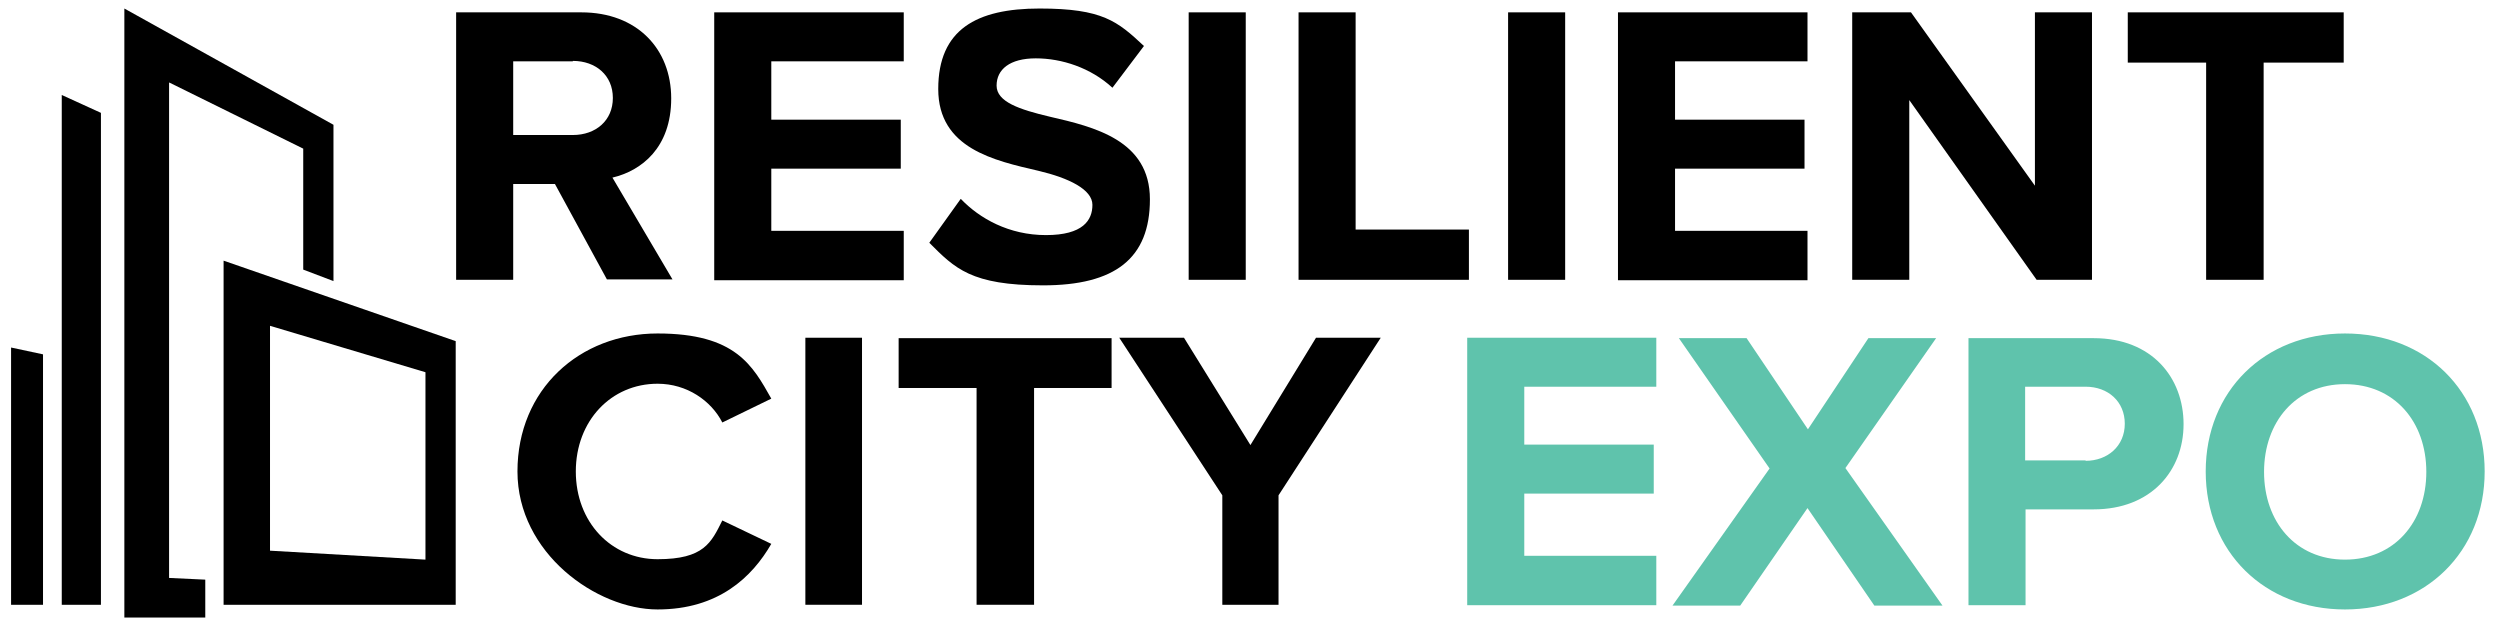
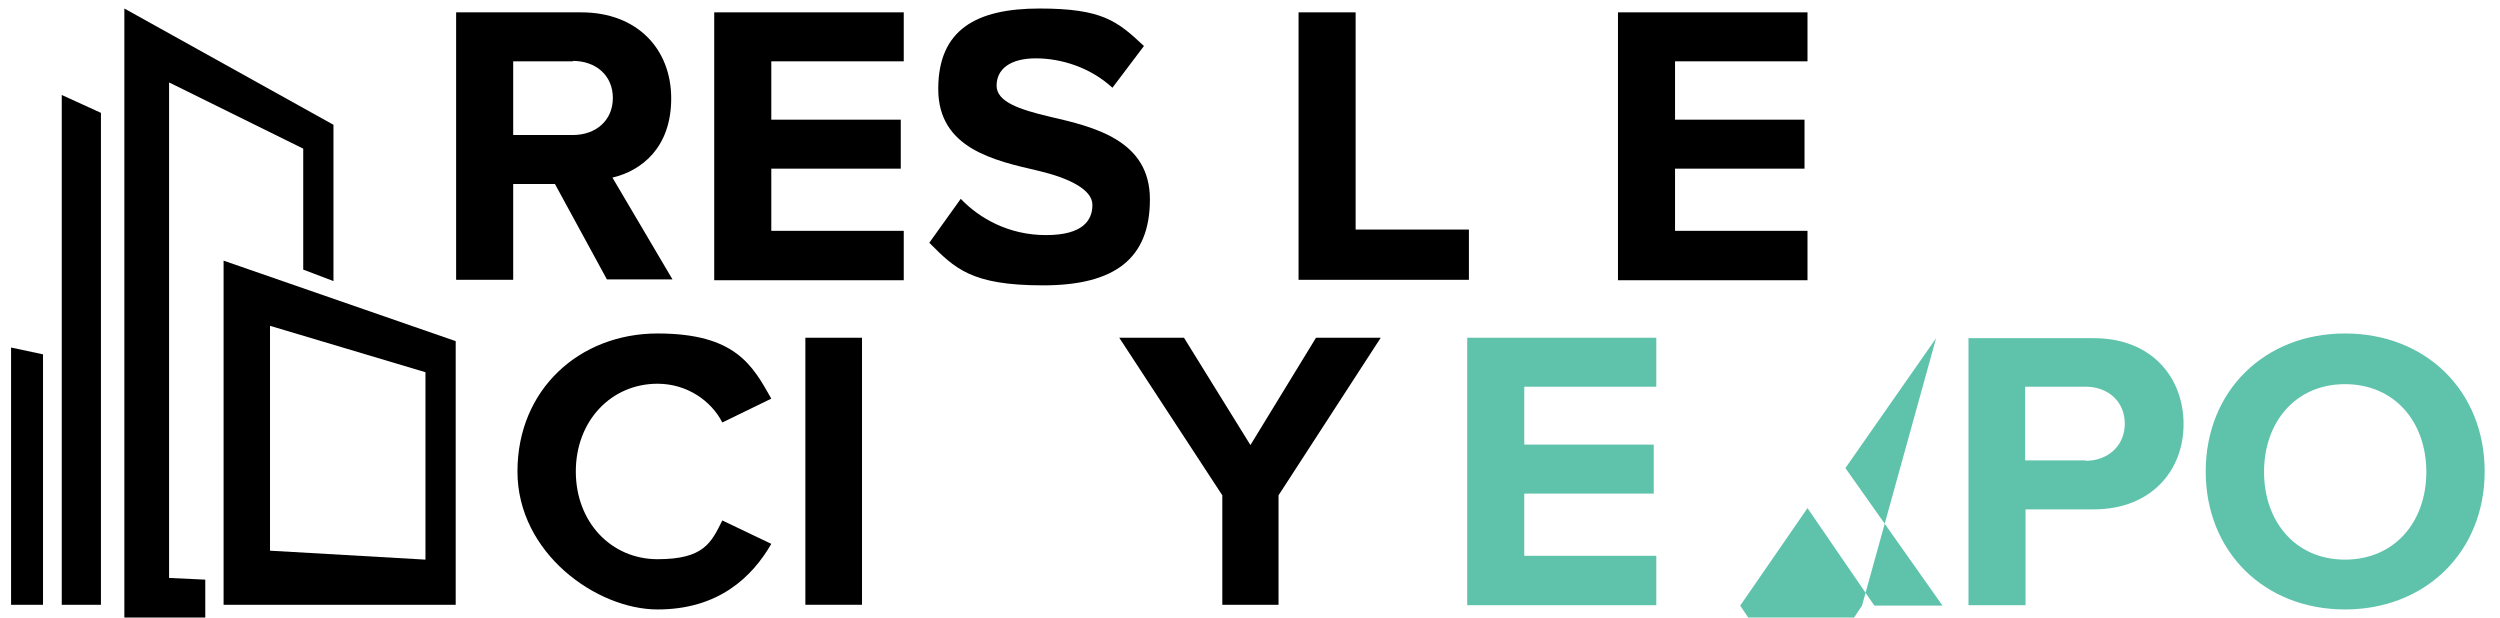
<svg xmlns="http://www.w3.org/2000/svg" version="1.2" viewBox="0 0 587 145" width="587" height="145">
  <title>RCE_Logo_MidStacked_White-svg</title>
  <style>
		.s0 { fill: #000000 } 
		.s1 { fill: #000000;stroke: #000000;stroke-miterlimit:10;stroke-width: 1.4 } 
		.s2 { fill: #5fc3ac } 
	</style>
  <path fill-rule="evenodd" class="s0" d="m2.6 81.6l7.5 1.6v58.8h-7.5zm11.9-59.3l9.2 4.2v115.5h-9.2zm25.2-2.9v116.3l8.5 0.4v11.5h-19v-145.6l49.1 27.3v36.7l-7.1-2.7v-28.4l-31.4-15.5zm67.3 60.7v61.9h-54.5v-80.8zm-7.1 7.3l-36.5-10.9v52.8l36.5 2.1z" />
  <path class="s1" d="" />
  <g>
    <path fill-rule="evenodd" class="s0" d="m142.5 65.6l0.1 0.1zm-12.2-22.4h-9.8v22.5h-13.4v-62.8h29.4c13.1 0 21.1 8.6 21.1 20.2 0 11.6-7 17-13.8 18.6l14.1 23.9h-15.4zm4.2-28.8h-14v17.3h14c5.4 0 9.4-3.4 9.4-8.7 0-5.3-4-8.7-9.4-8.7z" />
    <path class="s0" d="m167.7 65.7v-62.8h44.5v11.5h-31.1v13.7h30.4v11.5h-30.4v14.6h31.1v11.6h-44.5z" />
    <path class="s0" d="m225.6 46.7c4.4 4.6 11.3 8.5 20 8.5 8.7 0 10.9-3.5 10.9-7.1 0-3.6-5.5-6.3-12.7-8-10.3-2.4-23.5-5.2-23.5-19.2 0-14 9-18.9 23.8-18.9 14.8 0 18.3 3 24.5 8.8l-7.4 9.8c-5.1-4.7-11.9-6.9-18-6.9-6.1 0-9.2 2.6-9.2 6.4 0 3.8 5.3 5.6 12.5 7.3 10.4 2.4 23.5 5.5 23.5 19.4 0 13.9-8.2 20.2-25.1 20.2-16.9 0-20.7-4-26.7-10l7.3-10.2z" />
-     <path class="s0" d="m279.1 65.7v-62.8h13.4v62.8z" />
    <path class="s0" d="m304.9 65.7v-62.8h13.4v51h26.6v11.8h-39.9z" />
-     <path class="s0" d="m354.1 65.7v-62.8h13.4v62.8z" />
    <path class="s0" d="m379.9 65.7v-62.8h44.5v11.5h-31.1v13.7h30.4v11.5h-30.4v14.6h31.1v11.6h-44.5z" />
-     <path class="s0" d="m478.2 65.7l-29.9-42.2v42.2h-13.4v-62.8h13.8l29.1 40.7v-40.7h13.4v62.8h-12.9z" />
-     <path class="s0" d="m518 65.7v-51h-18.4v-11.8h50.7v11.8h-18.8v51z" />
  </g>
-   <path fill-rule="evenodd" class="s2" d="m344.5 79.3h44.4v11.5h-31v13.6h30.4v11.5h-30.4v14.6h31v11.6h-44.4zm110.1 0.1l-21.3 30.5 22.8 32.3h-16l-15.7-22.9-15.8 22.9h-15.9l22.8-32.2-21.3-30.6h15.9l14.4 21.4 14.2-21.4zm37 0c13.7 0 21.1 9.3 21.1 20.2 0 10.9-7.6 20-21.1 20h-16v22.5h-13.4v-62.7zm-1.9 28.8c5.2 0 9.2-3.5 9.2-8.7 0-5.2-3.9-8.7-9.2-8.7h-14.2v17.3h14.2zm93.7 2.5c0 18.9-13.9 32.4-32.8 32.4-18.9 0-32.7-13.5-32.7-32.4 0-18.9 13.8-32.4 32.7-32.4 19 0 32.8 13.5 32.8 32.4zm-13.7 0.1c0-11.8-7.5-20.6-19.1-20.6-11.6 0-19 8.9-19 20.6 0 11.7 7.4 20.6 19 20.6 11.6 0 19.1-8.8 19.1-20.6z" />
+   <path fill-rule="evenodd" class="s2" d="m344.5 79.3h44.4v11.5h-31v13.6h30.4v11.5h-30.4v14.6h31v11.6h-44.4zm110.1 0.1l-21.3 30.5 22.8 32.3h-16l-15.7-22.9-15.8 22.9h-15.9h15.9l14.4 21.4 14.2-21.4zm37 0c13.7 0 21.1 9.3 21.1 20.2 0 10.9-7.6 20-21.1 20h-16v22.5h-13.4v-62.7zm-1.9 28.8c5.2 0 9.2-3.5 9.2-8.7 0-5.2-3.9-8.7-9.2-8.7h-14.2v17.3h14.2zm93.7 2.5c0 18.9-13.9 32.4-32.8 32.4-18.9 0-32.7-13.5-32.7-32.4 0-18.9 13.8-32.4 32.7-32.4 19 0 32.8 13.5 32.8 32.4zm-13.7 0.1c0-11.8-7.5-20.6-19.1-20.6-11.6 0-19 8.9-19 20.6 0 11.7 7.4 20.6 19 20.6 11.6 0 19.1-8.8 19.1-20.6z" />
  <g>
    <path class="s0" d="m121.5 110.7c0-19.3 14.6-32.4 32.9-32.4 18.3 0 22.3 7.5 26.7 15.3l-11.5 5.6c-2.6-5.1-8.3-9.1-15.2-9.1-10.9 0-19.2 8.7-19.2 20.6 0 11.9 8.3 20.6 19.2 20.6 10.9 0 12.6-3.9 15.2-9.1l11.5 5.5c-4.5 7.8-12.4 15.4-26.7 15.4-14.3 0-32.9-13.2-32.9-32.4z" />
    <path class="s0" d="m189.1 142v-62.7h13.3v62.7z" />
-     <path class="s0" d="m229.3 142v-50.9h-18.3v-11.7h50v11.7h-18.2v50.9h-13.4z" />
    <path class="s0" d="m287 142v-25.7l-24.2-37h15.2l15.6 25.2 15.4-25.2h15.2l-24 37v25.7h-13.3z" />
  </g>
</svg>